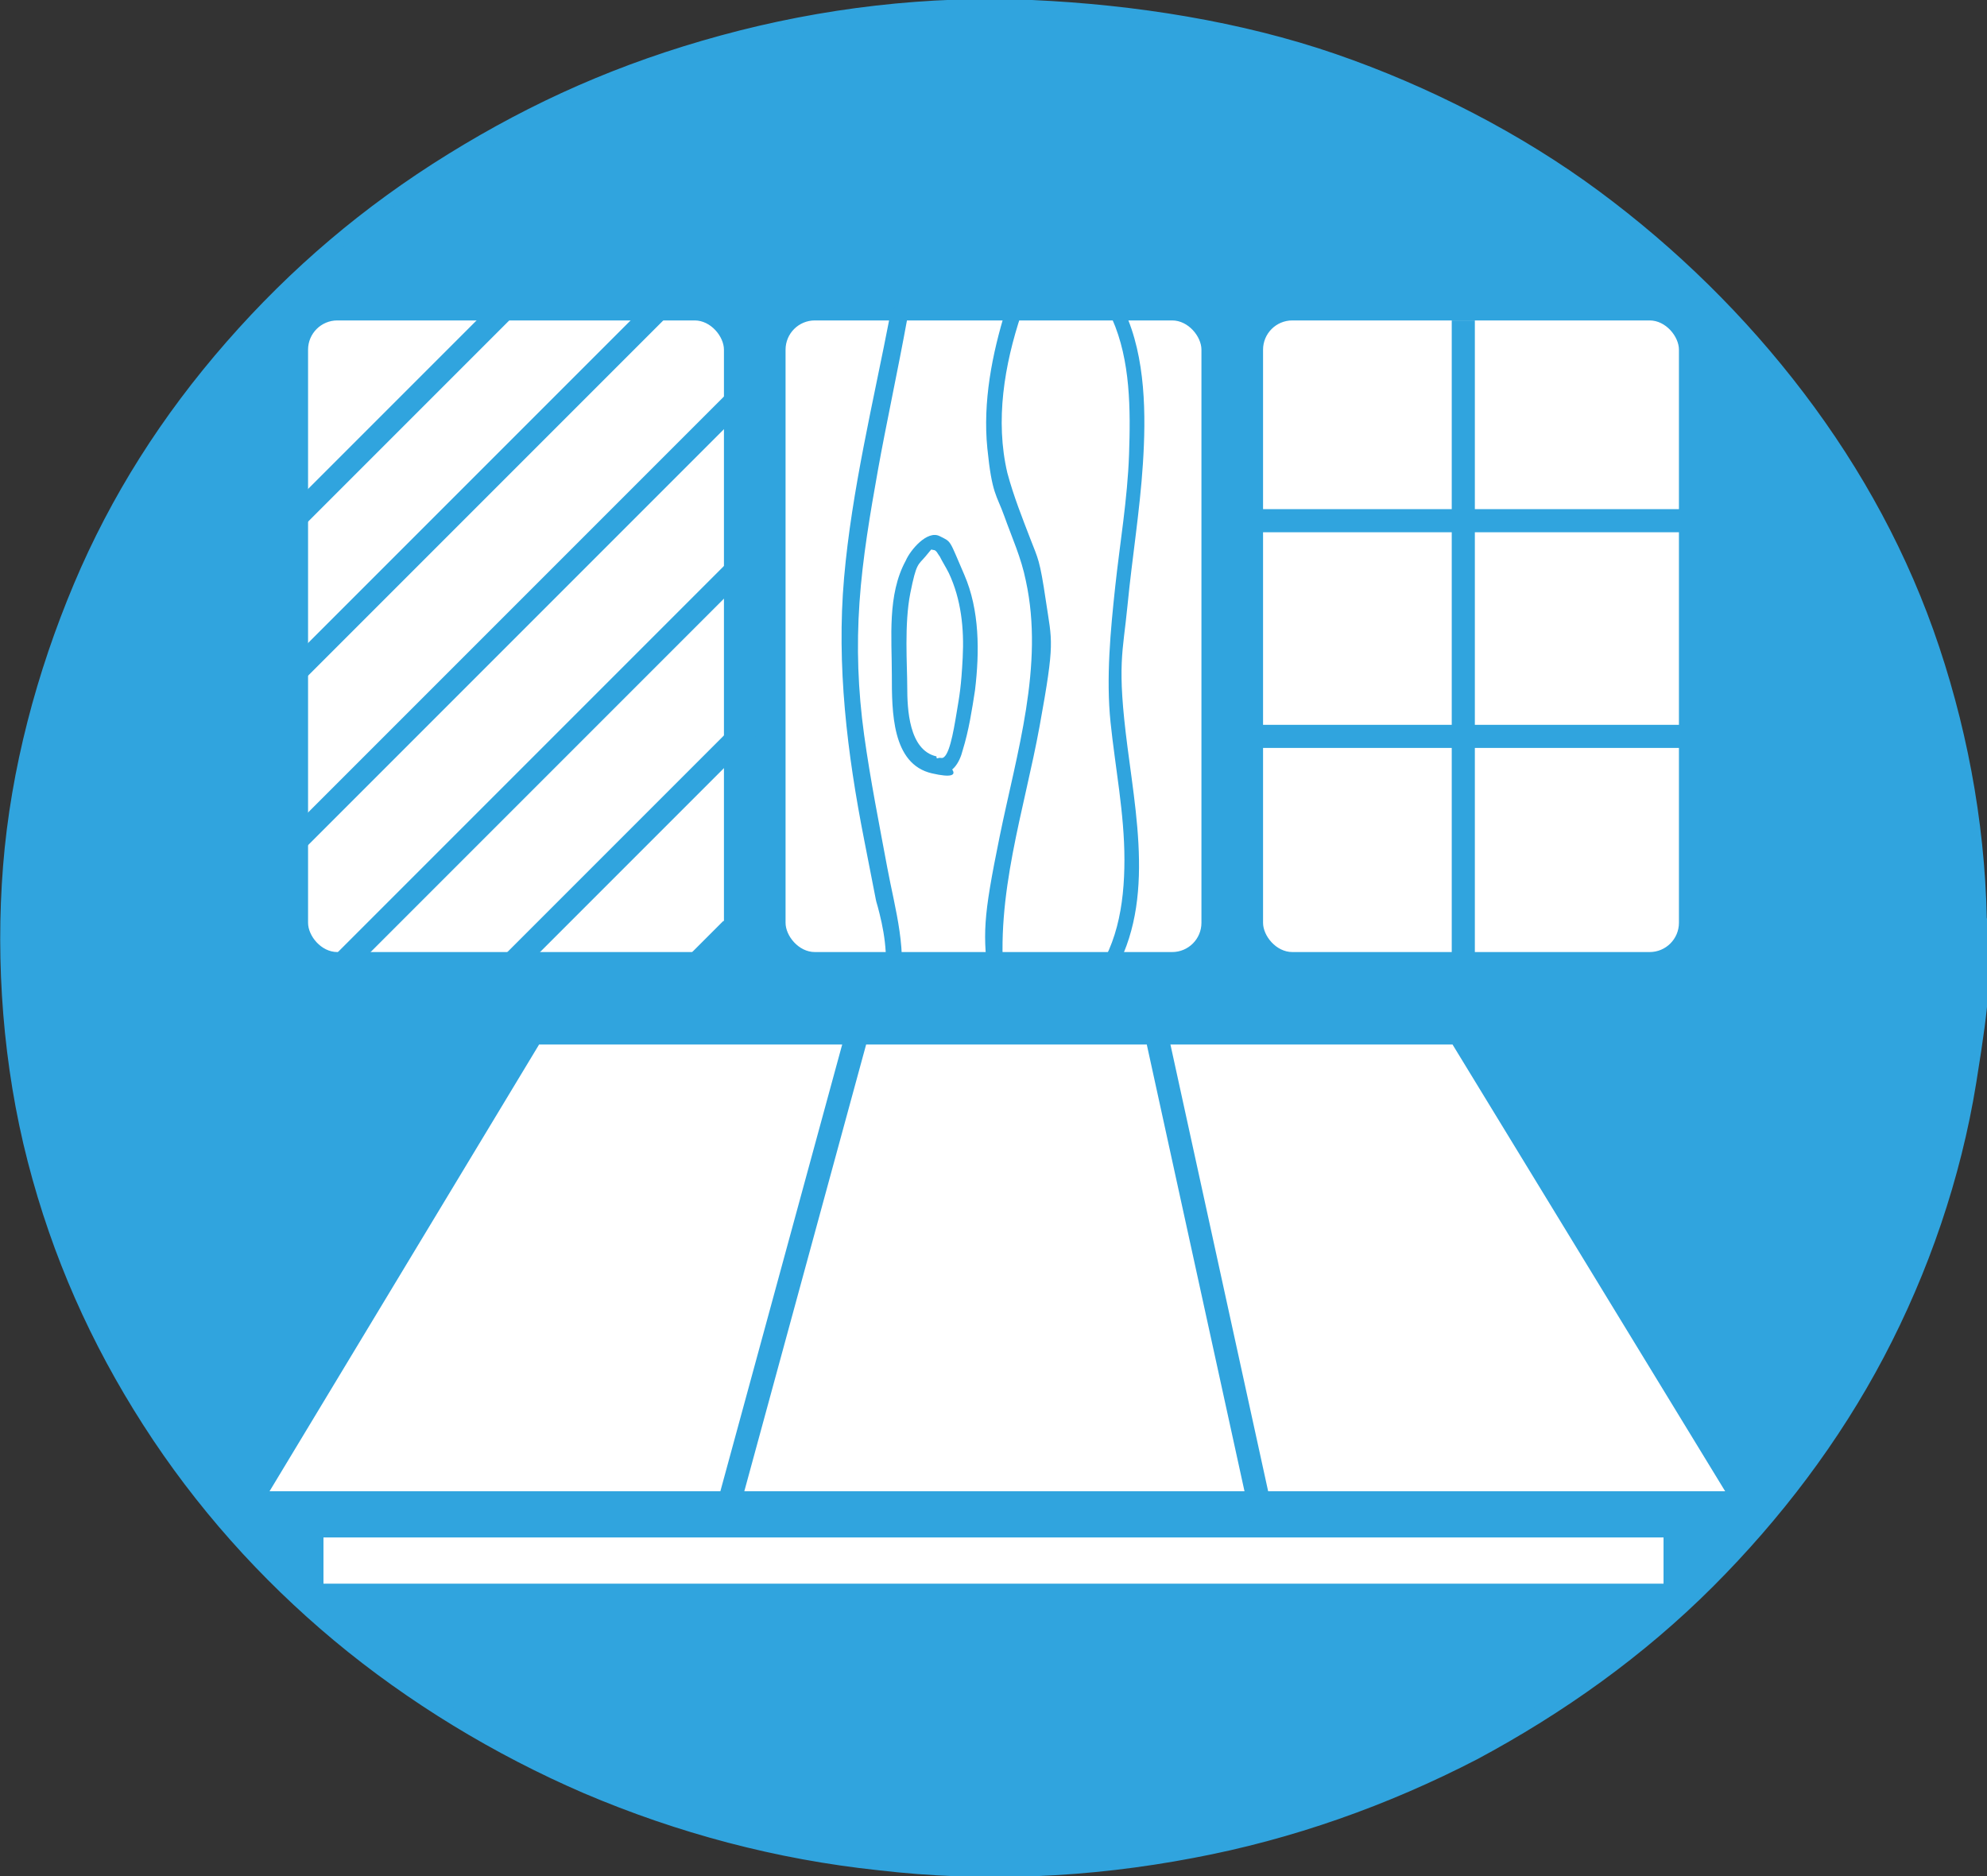
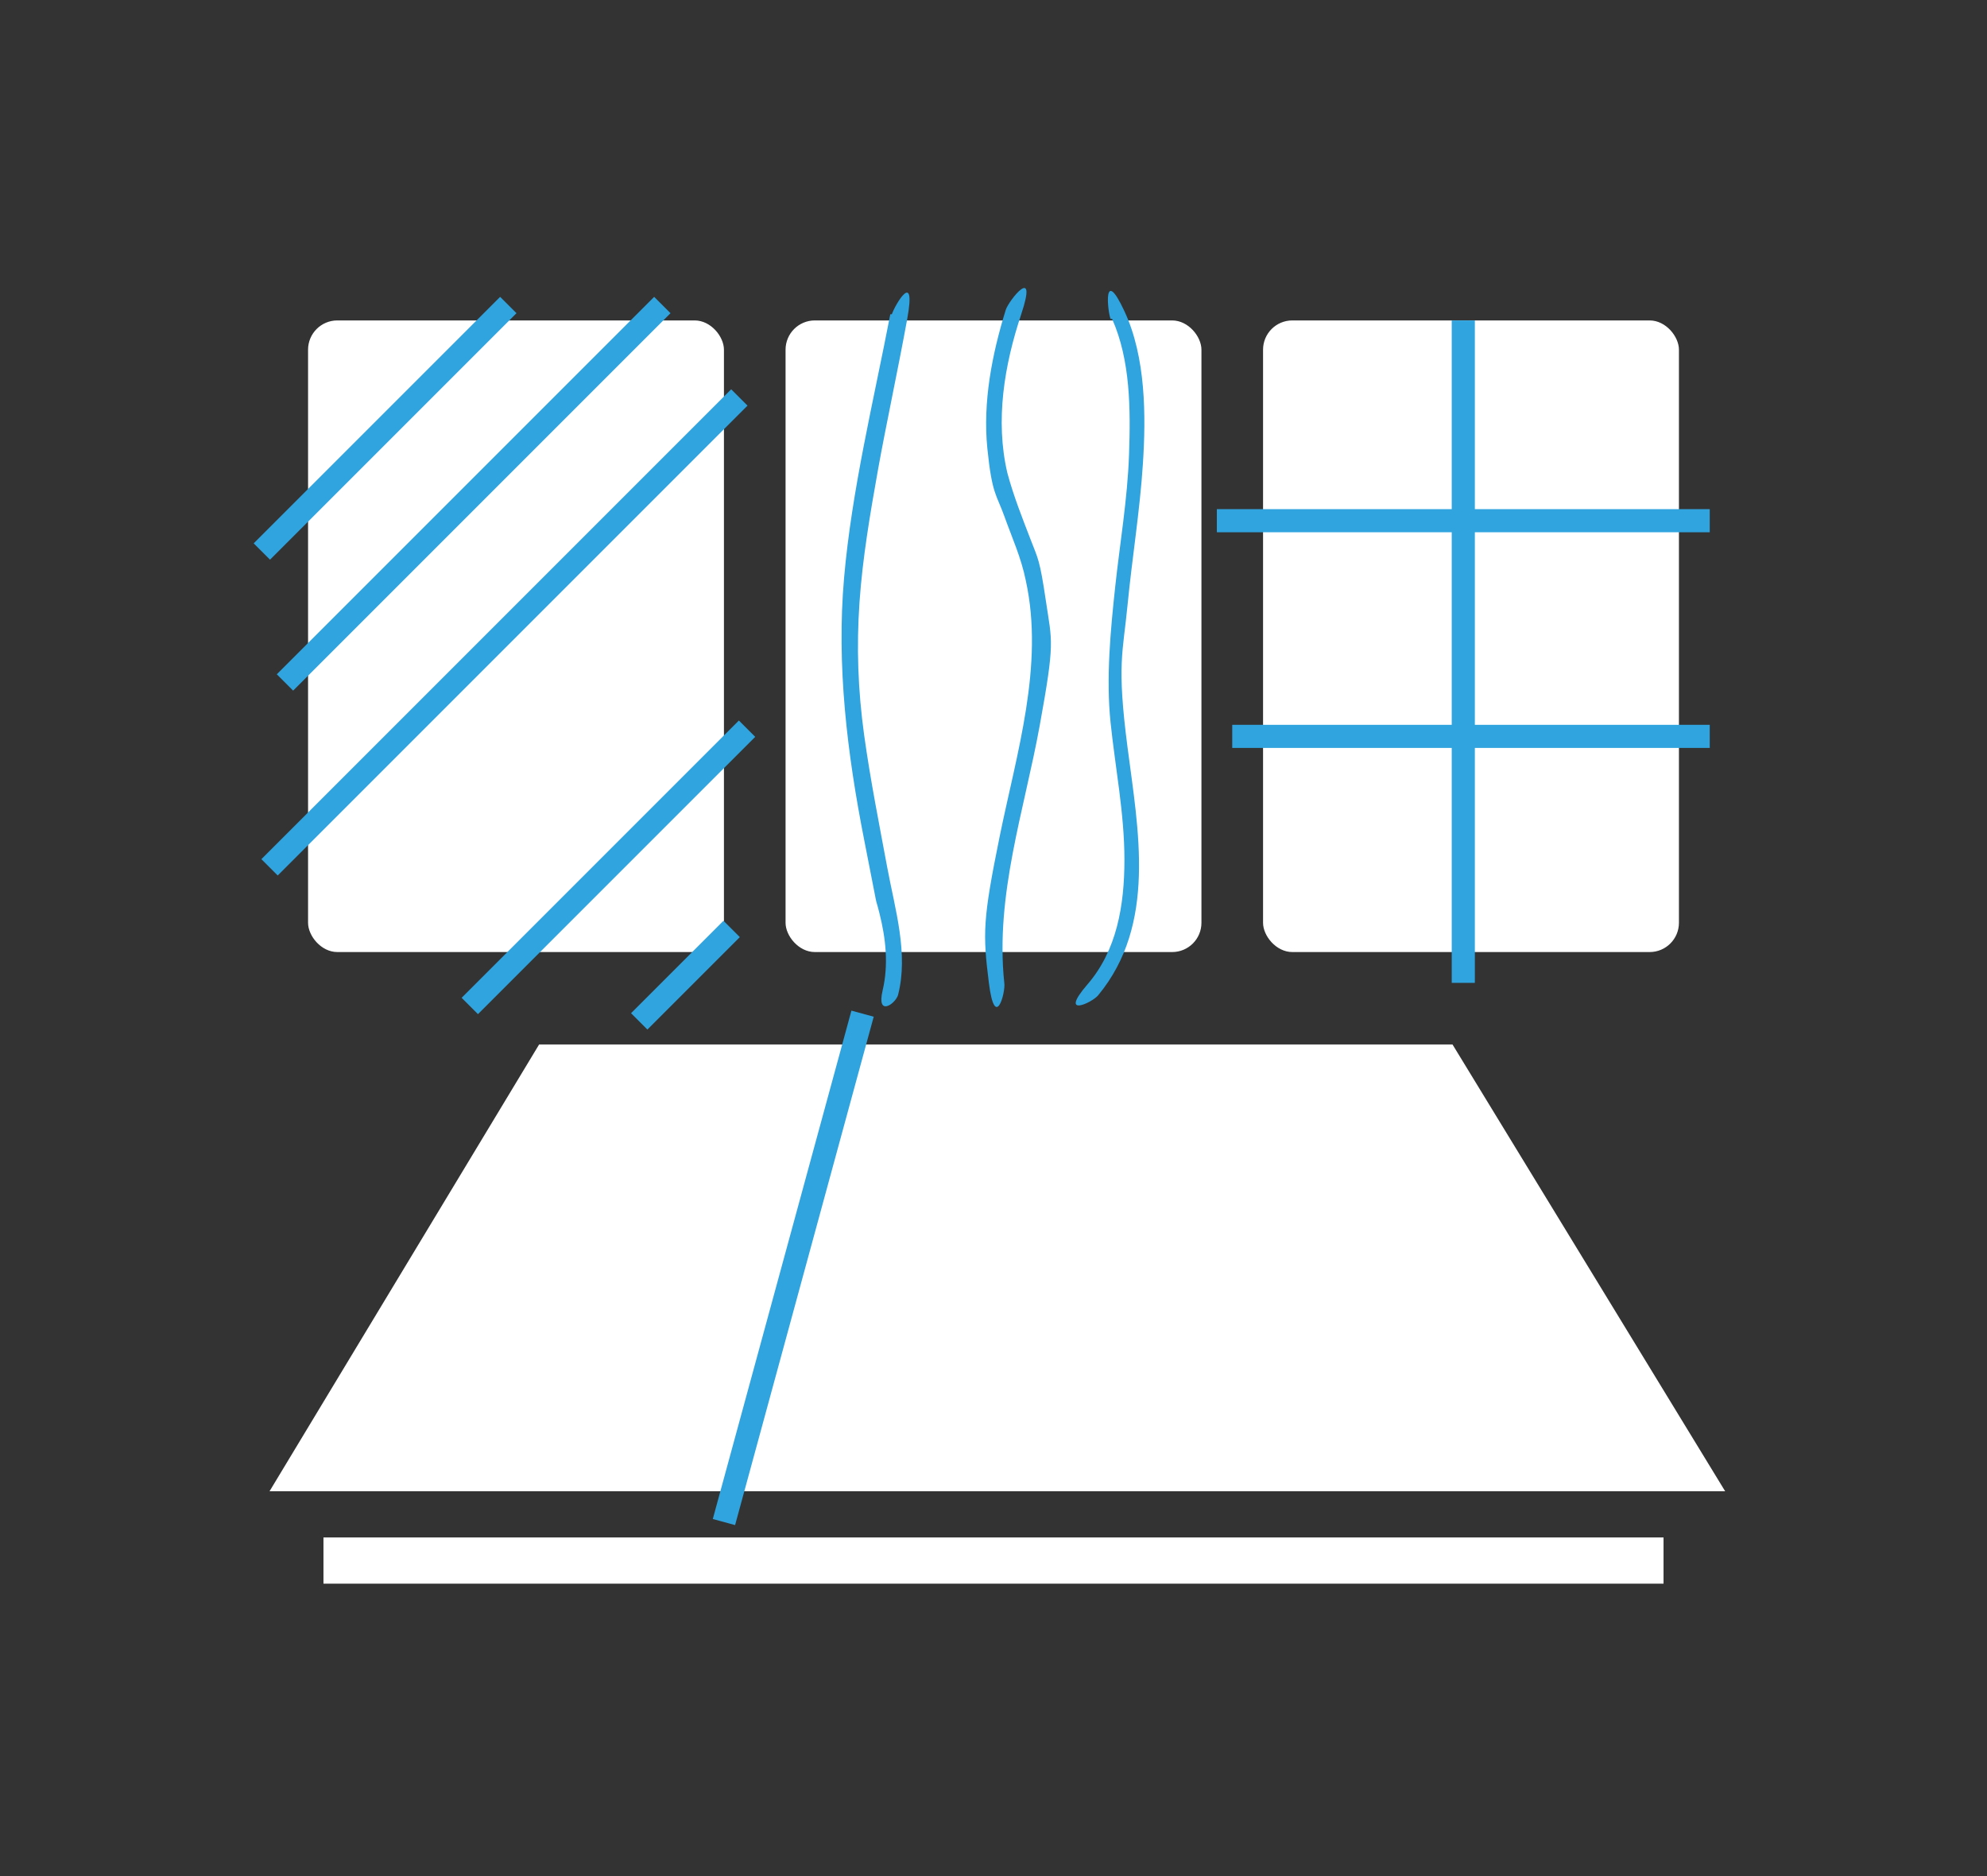
<svg xmlns="http://www.w3.org/2000/svg" id="_レイヤー_1" data-name="レイヤー_1" version="1.1" viewBox="0 0 129 121.8">
  <rect x="0" y="0" width="129" height="121.8" fill="#333333" stroke="none" />
  <defs>
    <style>
      .st0 {
        stroke: #30a4de;
      }

      .st0, .st1 {
        fill: none;
        stroke-miterlimit: 10;
        stroke-width: 1.5px;
      }

      .st2 {
        fill: #fff;
      }

      .st3 {
        fill: #30a4de;
      }

      .st1 {
        stroke: #30a4de;
      }
    </style>
  </defs>
  <g>
-     <ellipse class="st3" cx="64.5" cy="60.9" rx="64" ry="60.4" />
-     <path class="st3" d="M128,60.9c0,6.3-1,12.6-3.1,18.5s-4.9,11.3-8.6,16.2-8.2,9.3-13.2,12.9-10.8,6.6-16.8,8.7-12.8,3.4-19.4,3.6c-6.7.2-13.3-.5-19.8-2.2-6.2-1.6-12.1-4.2-17.5-7.6s-10.1-7.3-14.2-12-7.4-9.8-9.8-15.5-4-11.8-4.5-18,0-12.7,1.6-18.9,4-11.7,7.4-16.8,7.5-9.8,12.2-13.8,10.2-7.3,15.9-9.8,12.4-4.2,18.9-4.9,13.5-.5,20.1.8,12.5,3.4,18.2,6.4,10.6,6.6,15,10.9,8.1,9.3,11,14.7,4.9,11.4,5.9,17.5.7,6.1.7,9.2,1,.6,1,0c0-6.4-1.1-12.8-3.1-18.8s-5-11.5-8.8-16.5-8.3-9.4-13.3-13.1-11-6.8-17.1-8.9S73.7.3,67,0s-13.6.5-20.2,2.3-12.2,4.3-17.7,7.7-10.2,7.4-14.4,12.2-7.5,10-9.9,15.7S.7,49.9.2,56.2s0,13,1.6,19.2,4.1,11.8,7.5,17.1,7.6,10,12.4,14,10.4,7.4,16.2,9.9c6.1,2.6,12.5,4.3,19.1,5,6.8.8,13.7.5,20.5-.8,6.4-1.2,12.6-3.4,18.4-6.4,5.6-3,10.8-6.7,15.3-11.2,4.4-4.4,8.2-9.4,11.1-14.9,2.9-5.5,5-11.6,6-17.8s.8-6.2.8-9.4-1-.6-1,0Z" />
-   </g>
+     </g>
  <g>
    <rect class="st2" x="82" y="20.8" width="27" height="41" rx="1.9" ry="1.9" />
    <line class="st0" x1="95" y1="20.8" x2="95" y2="63.8" />
    <line class="st0" x1="79" y1="33.8" x2="111" y2="33.8" />
    <line class="st0" x1="80" y1="47.8" x2="111" y2="47.8" />
  </g>
  <g>
    <rect class="st2" x="20" y="20.8" width="27" height="41" rx="1.9" ry="1.9" />
    <line class="st0" x1="33" y1="19.8" x2="17" y2="35.8" />
    <line class="st0" x1="43" y1="19.8" x2="18.5" y2="44.3" />
    <line class="st0" x1="48" y1="25.8" x2="17.5" y2="56.3" />
-     <line class="st0" x1="48" y1="36.8" x2="21" y2="63.8" />
    <line class="st1" x1="48.5" y1="47.3" x2="30.5" y2="65.3" />
    <line class="st1" x1="47.5" y1="60.3" x2="41.5" y2="66.3" />
  </g>
  <g>
    <rect class="st2" x="51" y="20.8" width="27" height="41" rx="1.9" ry="1.9" />
    <path class="st3" d="M72.2,20.7c1.2,2.7,1.2,5.9,1.1,8.8s-.6,5.8-.9,8.6-.6,5.9-.3,8.8.9,5.9.9,8.9-.5,5.9-2.4,8.1.3,1.2.7.7c3.8-4.6,2.6-10.7,1.9-16.1s-.3-6.1,0-9.2.8-6.1,1-9.2.2-6.9-1.2-9.9-1.1,0-.9.5h0Z" />
    <path class="st3" d="M65.3,20.1c-.9,2.9-1.5,6-1.2,9s.6,3,1.1,4.4,1.1,2.7,1.4,4.2c1.2,5.5-.6,11.2-1.7,16.6s-1.1,6.3-.7,9.5,1.1.6,1,0c-.6-5.7,1.3-11.2,2.3-16.7s.8-5.4.4-8.1-.5-2.7-1-4-1.1-2.8-1.5-4.3c-.8-3.4-.2-7,.9-10.3s-.8-.9-1-.3h0Z" />
    <path class="st3" d="M57.8,20.4c-1.1,5.7-2.5,11.4-3,17.1s.2,11.4,1.3,17,.6,3.2,1,4.8.6,3.3.2,5,.8.9,1,.3c.7-2.7-.2-5.6-.7-8.3s-1.1-5.7-1.5-8.6-.5-5.7-.3-8.6.7-5.8,1.2-8.6,1.3-6.5,1.9-9.8-.8-.9-1-.3h0Z" />
-     <path class="st3" d="M60.8,49.1c-1.8-.4-1.9-3.1-1.9-4.5s-.2-4.1.2-6.1.5-1.8,1-2.4.3-.4.5-.4.3.3.4.4c.2.4.4.7.6,1.1.8,1.7,1,3.6.9,5.5s-.2,2.4-.4,3.6-.5,3-1,2.9-.9.8-.3,1c1,.2,1.5-.7,1.7-1.5.4-1.3.6-2.6.8-3.9.3-2.5.3-5.2-.7-7.5s-.8-2.1-1.6-2.5-1.9.9-2.2,1.6c-1.2,2.2-.9,5-.9,7.4s0,5.8,2.6,6.4.9-.8.3-1h0Z" />
  </g>
  <g>
    <polygon class="st2" points="35 67.8 94.3 67.8 112 96.8 17.5 96.8 35 67.8" />
    <rect class="st2" x="21" y="99.8" width="87" height="3" />
    <line class="st1" x1="56" y1="65.8" x2="47" y2="98.8" />
-     <line class="st1" x1="75" y1="66.8" x2="82" y2="98.8" />
  </g>
</svg>